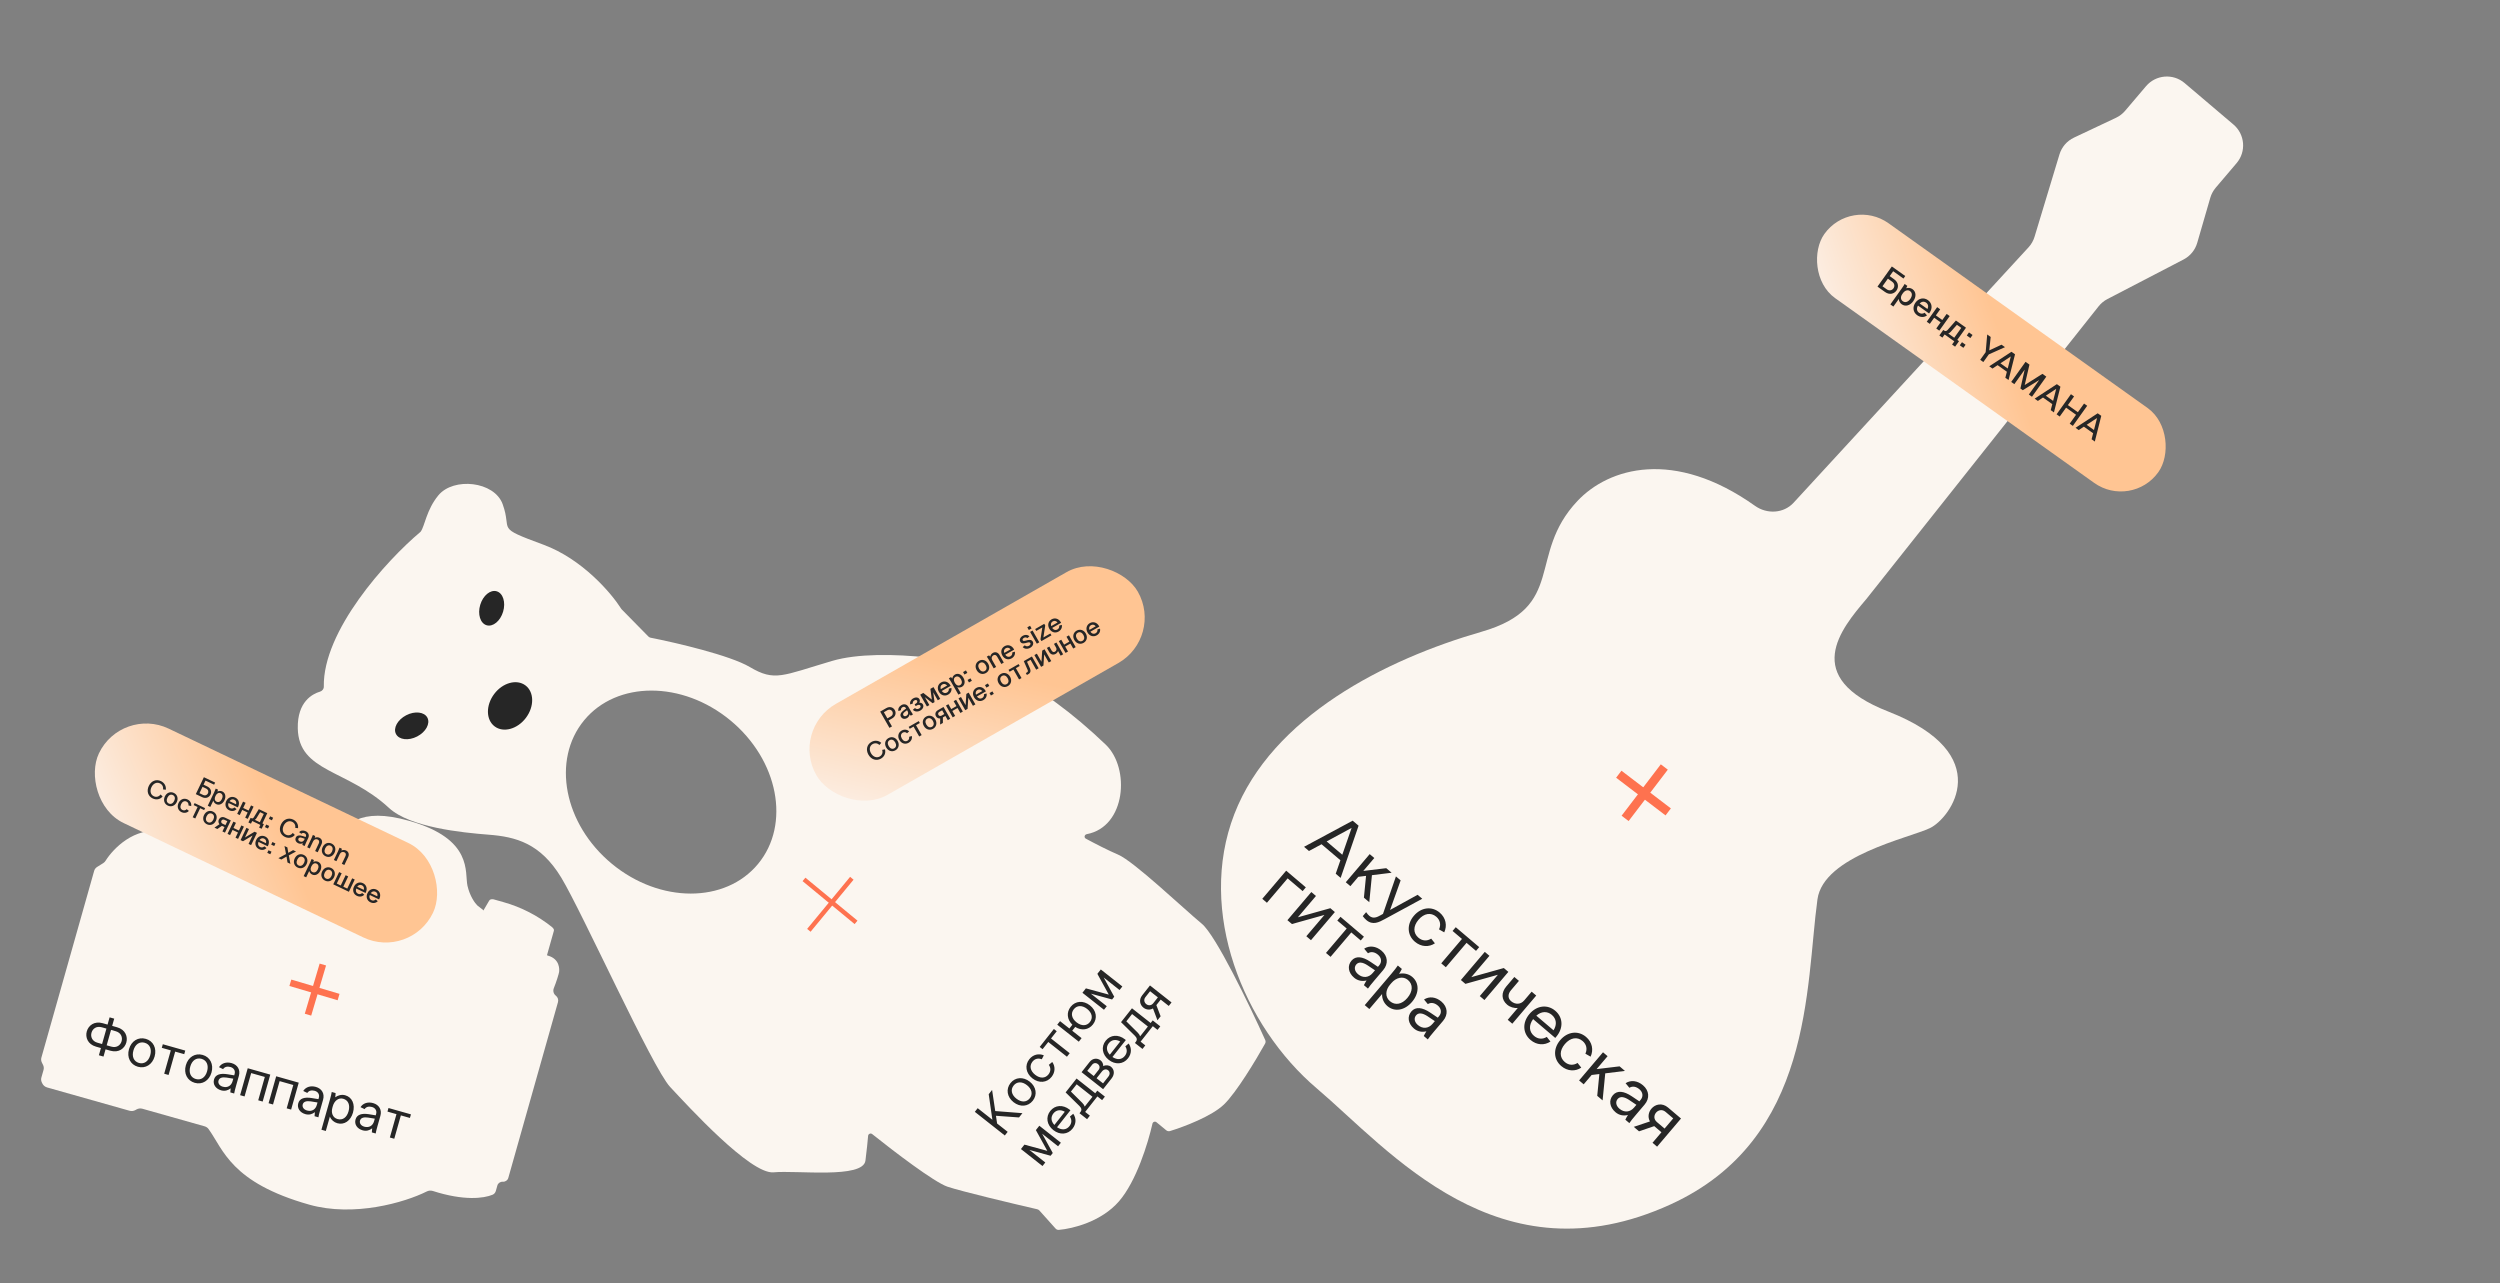
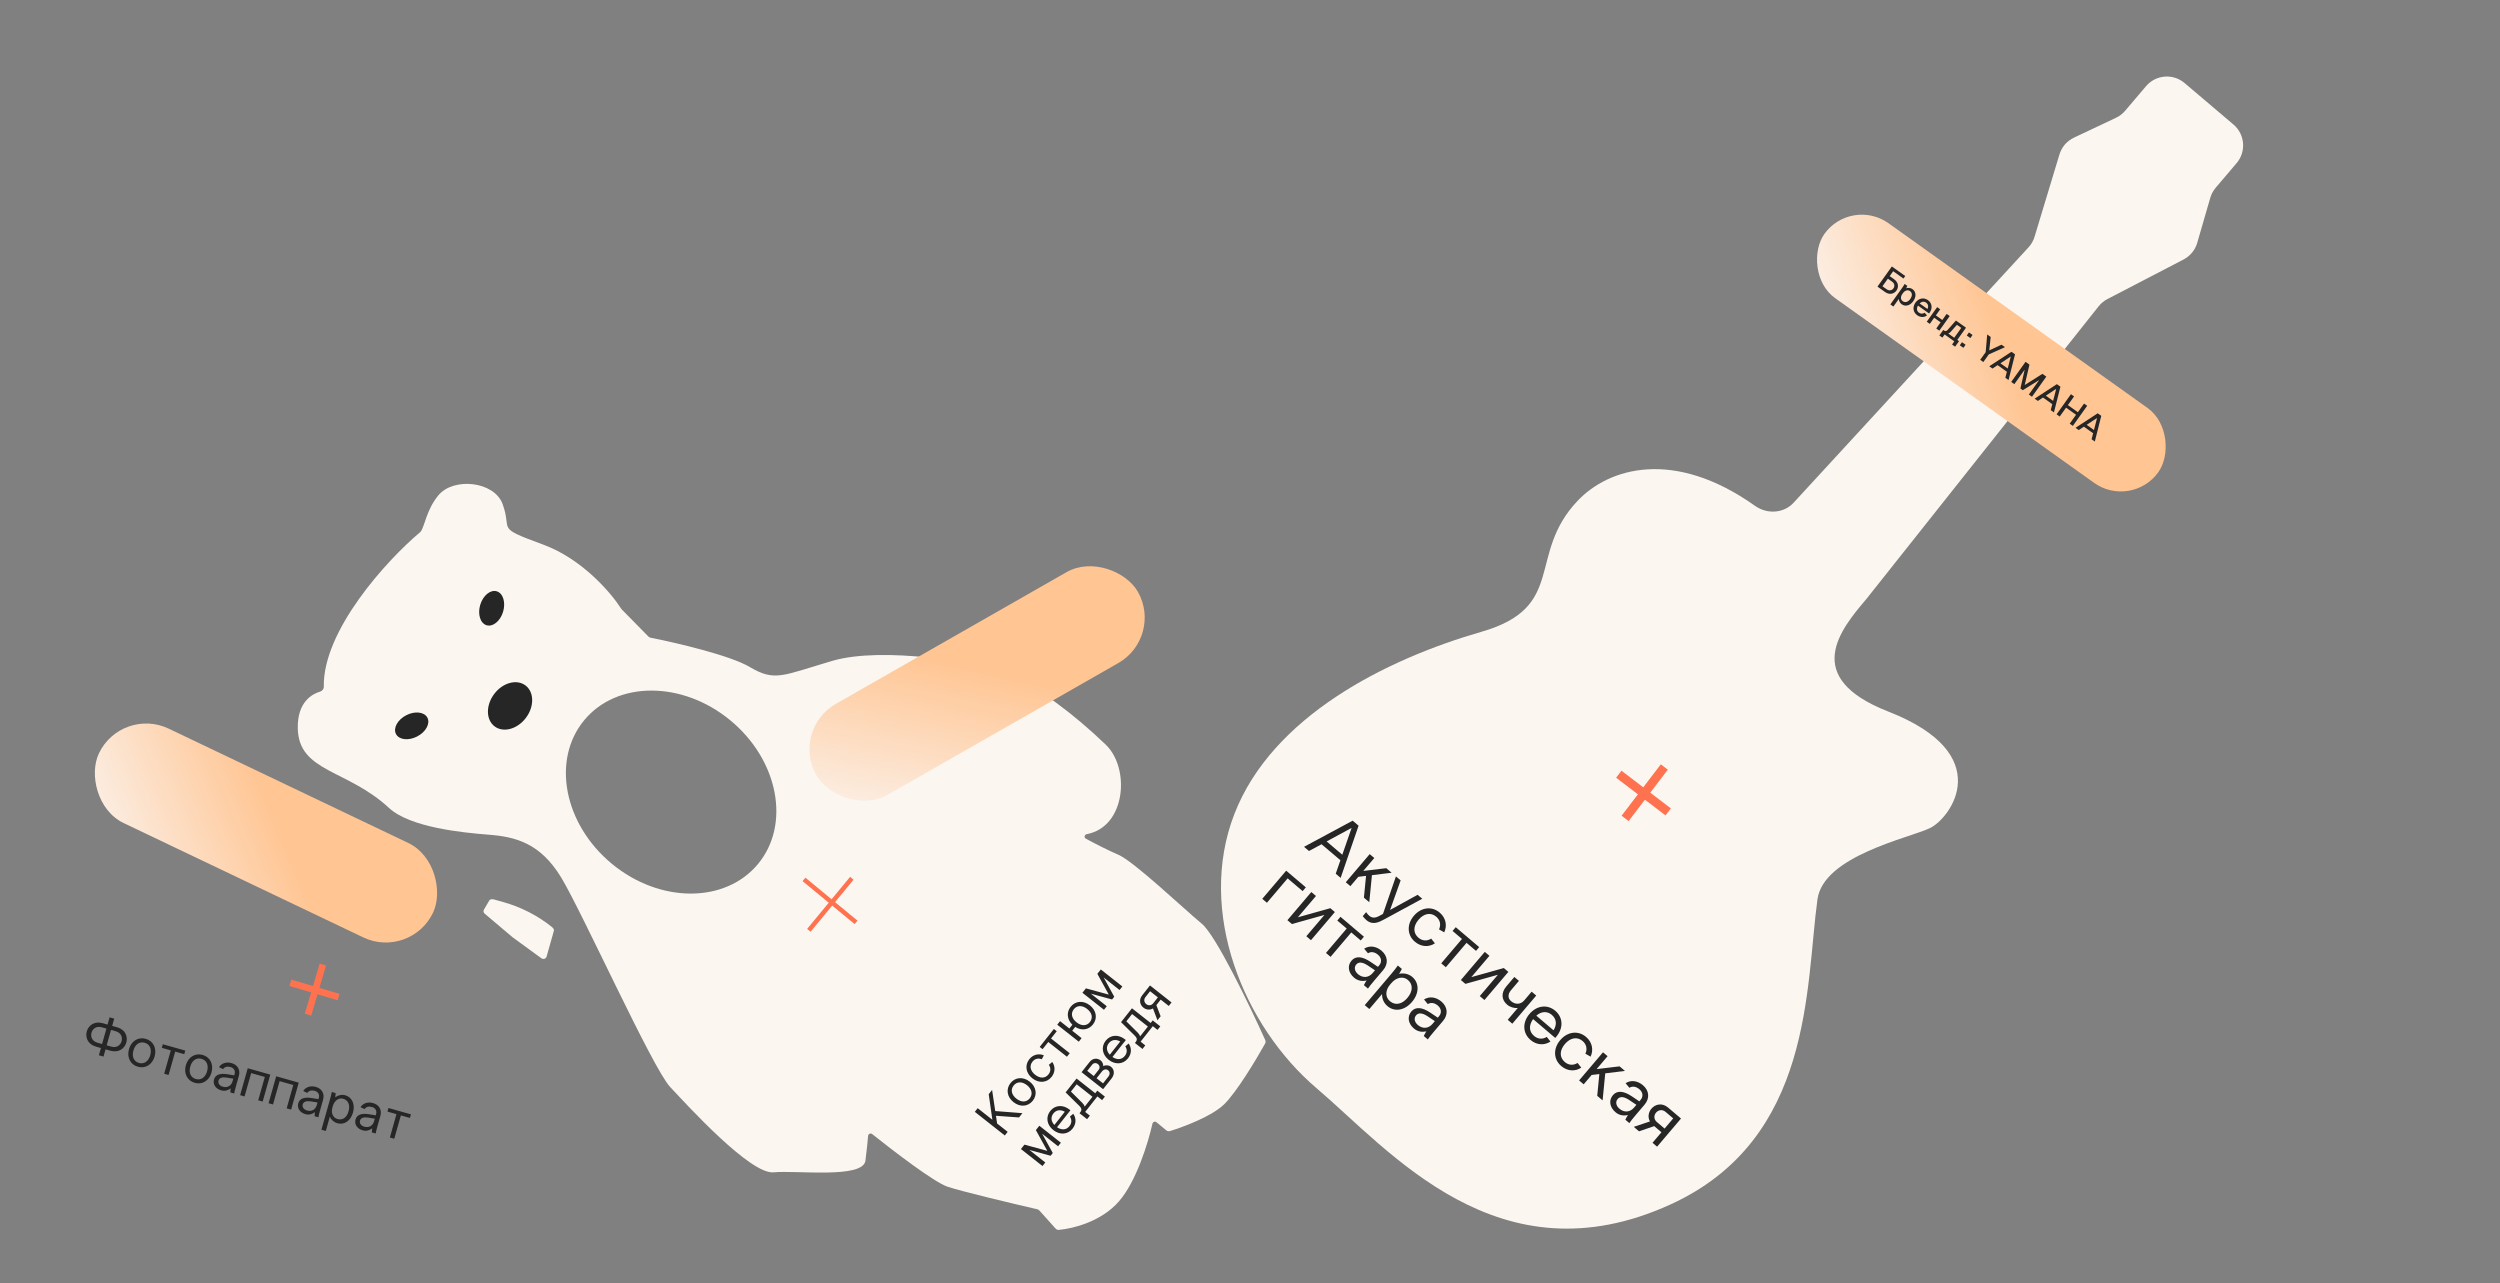
<svg xmlns="http://www.w3.org/2000/svg" width="1237" height="635" viewBox="0 0 1237 635" fill="none">
  <rect x="0" y="0" width="1237" height="635" fill="#808080" stroke="none" />
  <path d="M1003.71 122.39L887.476 248.743C882.557 254.09 874.32 254.511 868.398 250.303C828.31 221.813 796.045 231.41 780.498 247.905C755.311 274.628 775.474 300.375 733.001 312.615C685.769 326.226 629.441 354.477 610.742 402.837C592.069 451.13 615.39 507.827 651.484 538.485C687.578 569.143 741.417 634.92 826.705 595.895C897.267 563.607 893.362 488.117 899.273 445.021C902.237 423.406 944.729 414.665 954.967 409.728C965.204 404.791 988.463 373.223 934.271 352.053C890.918 335.118 910.825 311.289 923.487 296.382L1038.39 151.572C1039.57 150.079 1041.06 148.854 1042.75 147.975L1080.44 128.389C1083.72 126.683 1086.16 123.705 1087.19 120.15L1093.65 97.878C1094.18 96.043 1095.1 94.342 1096.33 92.886L1106.68 80.705C1111.52 75.009 1110.82 66.47 1105.13 61.632L1093.64 51.873L1080.93 41.085C1075.24 36.247 1066.7 36.943 1061.86 42.638L1051.53 54.799C1050.29 56.268 1048.74 57.453 1047 58.276L1026.2 68.094C1022.73 69.727 1020.13 72.75 1019.02 76.414L1006.7 117.146C1006.11 119.097 1005.09 120.89 1003.71 122.39Z" fill="#FBF6F0" />
  <path d="M645.242 419.001L669.294 406.062L672.229 408.555L663.352 434.384L660.915 432.314L663.234 425.655L653.902 417.729L647.679 421.071L645.242 419.001ZM656.418 416.338L664.171 422.924L668.785 409.635L656.418 416.338ZM665.893 436.542L677.723 422.613L679.994 424.542L674.561 430.938L685.92 429.575L688.578 431.833L678.83 433.039L677.523 446.42L674.865 444.162L675.92 433.379L672.091 433.846L668.163 438.47L665.893 436.542ZM683.198 452.814L684.307 452.182L690.71 433.643L693.036 435.619L687.809 450.247L701.426 442.746L703.725 444.698L685.063 454.827C682.347 456.285 679.288 457.978 676.076 455.25C675.467 454.732 674.845 454.061 674.294 453.307L675.964 451.341C676.579 452.244 677.086 452.77 677.557 453.17C679.467 454.793 681.449 453.807 683.198 452.814ZM699.579 453.142C703.178 448.905 708.459 448.243 712.364 451.559C715.465 454.193 716.141 458.056 714.603 461.326L712.035 459.86C713.084 457.558 712.585 455.227 710.647 453.581C707.989 451.323 704.582 451.909 701.878 455.094C699.173 458.278 699.168 461.707 701.827 463.965C703.765 465.611 706.071 465.759 708.154 464.429L709.993 466.754C707.085 468.717 703.211 468.621 700.11 465.986C696.205 462.67 696.004 457.351 699.579 453.142ZM718.729 460.636L720.305 458.78L731.907 468.635L730.331 470.491L725.651 466.516L715.397 478.589L713.126 476.661L723.381 464.587L718.729 460.636ZM734.673 470.985L736.971 472.937L728.01 483.487L744.088 478.982L746.331 480.887L734.5 494.816L732.202 492.863L741.163 482.313L725.085 486.819L722.842 484.913L734.673 470.985ZM760.126 492.604L748.295 506.532L746.024 504.604L751.01 498.733C749.199 498.958 747.162 498.325 745.722 497.102C742.843 494.656 742.713 491.161 745.347 488.059L749.298 483.407L751.569 485.336L747.641 489.96C745.995 491.899 746.036 493.983 747.697 495.394C749.802 497.182 752.445 497.044 754.162 495.023L757.855 490.675L760.126 492.604ZM756.773 501.721C760.372 497.485 765.654 496.822 769.558 500.139C773.463 503.455 773.636 508.751 770.038 512.988L769.544 513.569L758.578 504.255C756.377 507.295 756.529 510.428 759.021 512.545C760.959 514.191 763.242 514.366 765.352 513.06L767.164 515.361C764.13 517.361 760.35 517.153 757.304 514.566C753.4 511.25 753.198 505.93 756.773 501.721ZM767.841 502.16C765.543 500.208 762.643 500.367 760.166 502.553L768.695 509.798C770.476 506.972 770.14 504.113 767.841 502.16ZM771.998 514.653C775.597 510.416 780.879 509.754 784.783 513.07C787.884 515.705 788.56 519.568 787.022 522.838L784.454 521.371C785.503 519.069 785.004 516.738 783.066 515.092C780.408 512.834 777.001 513.421 774.297 516.605C771.592 519.79 771.587 523.218 774.246 525.476C776.184 527.123 778.49 527.27 780.573 525.94L782.412 528.265C779.505 530.229 775.63 530.132 772.529 527.498C768.624 524.181 768.423 518.862 771.998 514.653ZM781.336 534.597L793.167 520.668L795.437 522.597L790.004 528.993L801.363 527.63L804.022 529.888L794.274 531.094L792.966 544.475L790.308 542.217L791.363 531.435L787.534 531.901L783.607 536.525L781.336 534.597ZM806.202 555.718L804.208 554.024C804.56 553.274 805.08 552.381 805.514 551.701C803.416 552.207 801.227 551.921 799.344 550.322C796.437 547.852 795.925 544.414 798.065 541.894C800.182 539.402 803.463 539.805 807.415 542.447L811.151 544.953L811.786 544.205C813.173 542.571 812.923 540.452 811.207 538.994C809.573 537.606 807.766 537.264 806.222 538.24L804.336 535.971C806.906 534.292 810.182 534.644 812.951 536.996C816.053 539.63 816.389 543.444 813.755 546.545L809.427 551.64C807.781 553.578 806.961 554.599 806.202 555.718ZM801.291 548.591C803.728 550.661 806.588 550.325 808.54 548.026L809.692 546.67L805.985 544.188C803.617 542.654 801.634 542.351 800.411 543.791C799.235 545.176 799.574 547.133 801.291 548.591ZM819.93 567.378L817.66 565.449L822.082 560.244L818.509 557.209L810.986 559.781L808.383 557.57L816.387 554.882C815.175 552.661 815.7 550.247 817.135 548.558C818.993 546.37 822.374 545.476 825.392 548.04L831.761 553.449L819.93 567.378ZM823.634 558.416L827.915 553.376L824.121 550.154C822.432 548.719 820.491 549.264 819.433 550.51C818.351 551.784 818.123 553.735 819.84 555.194L823.634 558.416ZM636.402 430.812L646.121 439.068L644.545 440.923L637.124 434.62L626.869 446.693L624.571 444.741L636.402 430.812ZM648.841 441.378L651.139 443.33L642.178 453.881L658.256 449.375L660.499 451.28L648.668 465.209L646.37 463.257L655.331 452.706L639.253 457.212L637.01 455.307L648.841 441.378ZM661.697 455.491L663.272 453.636L674.875 463.491L673.299 465.346L668.619 461.371L658.365 473.445L656.094 471.516L666.349 459.443L661.697 455.491ZM676.859 489.154L674.865 487.46C675.217 486.71 675.737 485.817 676.171 485.137C674.073 485.643 671.884 485.357 670.001 483.758C667.094 481.288 666.582 477.85 668.722 475.33C670.839 472.838 674.12 473.241 678.072 475.883L681.808 478.389L682.443 477.641C683.83 476.007 683.58 473.888 681.864 472.43C680.23 471.042 678.423 470.7 676.879 471.676L674.993 469.407C677.563 467.728 680.839 468.08 683.608 470.432C686.71 473.066 687.046 476.879 684.412 479.981L680.084 485.076C678.438 487.014 677.619 488.035 676.859 489.154ZM671.948 482.027C674.385 484.097 677.245 483.761 679.197 481.462L680.349 480.106L676.642 477.624C674.274 476.09 672.291 475.787 671.068 477.227C669.892 478.612 670.231 480.569 671.948 482.027ZM683.852 491.851L677.548 499.273L675.278 497.344L688.449 481.837C690.001 480.009 690.91 478.827 691.646 477.736L693.64 479.429C693.312 480.152 692.722 481.128 692.264 481.836C694.468 481.372 696.925 481.791 698.781 483.367C702.353 486.401 702.277 491.485 698.655 495.749C695.08 499.958 690.075 500.856 686.503 497.822C684.731 496.316 683.756 494.153 683.852 491.851ZM688.485 486.396L687.709 487.31C685.592 489.802 685.174 493.213 687.722 495.377C690.352 497.611 693.652 496.982 696.357 493.797C699.109 490.557 699.267 487.116 696.636 484.882C694.171 482.789 690.743 483.738 688.485 486.396ZM706.47 514.305L704.477 512.611C704.828 511.861 705.348 510.968 705.782 510.288C703.684 510.794 701.496 510.508 699.613 508.909C696.705 506.439 696.193 503.001 698.333 500.481C700.45 497.989 703.731 498.392 707.684 501.035L711.419 503.54L712.054 502.792C713.442 501.158 713.192 499.039 711.475 497.581C709.841 496.193 708.035 495.851 706.49 496.827L704.604 494.558C707.174 492.879 710.45 493.231 713.22 495.583C716.321 498.217 716.657 502.031 714.023 505.132L709.695 510.227C708.049 512.166 707.23 513.186 706.47 514.305ZM701.56 507.178C703.996 509.248 706.856 508.912 708.808 506.614L709.961 505.257L706.253 502.775C703.886 501.241 701.902 500.938 700.679 502.378C699.503 503.763 699.843 505.72 701.56 507.178Z" fill="#262626" />
  <rect x="915.914" y="97.244" width="202.971" height="45.515" rx="22.757" transform="rotate(35.496 915.914 97.244)" fill="url(#paint0_linear_3107_2206)" />
  <path d="M928.98 141.816L936.088 131.849L942.719 136.577L941.828 137.827L936.745 134.202L935.023 136.615L937.21 138.175C941.768 141.425 937.272 147.729 932.714 144.479L928.98 141.816ZM934.122 137.879L931.439 141.642L933.54 143.14C936.209 145.044 938.893 141.282 936.224 139.378L934.122 137.879ZM939.535 147.908L936.841 151.685L935.35 150.622L941.021 142.671C941.659 141.776 942.133 141.022 942.42 140.499L943.755 141.45C943.629 141.746 943.387 142.237 943.176 142.623C944.145 142.285 945.365 142.406 946.317 143.085C948.12 144.371 948.266 146.809 946.696 149.01C945.137 151.197 942.783 151.853 940.98 150.567C940.114 149.949 939.556 148.93 939.535 147.908ZM941.57 145.054L941.246 145.509C940.355 146.758 940.324 148.214 941.474 149.034C942.681 149.895 944.107 149.456 945.191 147.937C946.295 146.389 946.255 144.883 945.048 144.022C943.927 143.222 942.512 143.734 941.57 145.054ZM947.771 149.734C949.331 147.548 951.883 147.033 953.942 148.501C956 149.969 956.331 152.54 954.771 154.726L954.498 155.11L949.017 151.201C948.213 152.598 948.399 153.93 949.506 154.72C950.387 155.348 951.427 155.361 952.298 154.74L953.481 156.055C952.131 157.106 950.262 157.144 948.615 155.969C946.556 154.501 946.212 151.921 947.771 149.734ZM953.05 149.751C952.028 149.021 950.842 149.182 949.839 150.138L953.716 152.902C954.321 151.663 954.059 150.469 953.05 149.751ZM958.505 151.97L960.01 153.043L957.863 156.053L961.058 158.332L963.205 155.322L964.71 156.395L959.566 163.608L958.061 162.534L960.228 159.496L957.033 157.218L954.866 160.256L953.361 159.183L958.505 151.97ZM967.791 158.593L972.775 162.147L968.461 168.195L969.327 168.813L967.383 171.539L965.878 170.466L966.992 168.904L962.207 165.491L961.093 167.053L959.588 165.98L961.532 163.254L961.944 163.547C962.611 164.023 963.134 163.861 963.736 163.197L967.791 158.593ZM965.225 164.174C964.854 164.573 964.453 164.865 964.003 165.016L966.956 167.122L970.439 162.238L968.281 160.699L965.225 164.174ZM971.485 172.108L969.71 170.843L970.794 169.324L972.569 170.589L971.485 172.108ZM974.938 167.267L973.163 166.001L974.247 164.482L976.022 165.748L974.938 167.267ZM982.51 174.252L983.27 165.498L984.988 166.723L984.289 173.379L990.355 170.55L992.073 171.776L984.057 175.356L981.354 179.147L979.806 178.043L982.51 174.252ZM984.287 181.239L995.276 174.06L997.036 175.316L993.828 188.043L992.238 186.909L993.004 183.943L988.418 180.672L985.877 182.373L984.287 181.239ZM989.816 179.763L993.423 182.335L994.951 176.377L989.816 179.763ZM995.143 188.981L1002.24 179.028L1004.17 180.405L1001.83 190.513L1010.59 184.982L1012.52 186.359L1005.42 196.312L1003.87 195.208L1008.99 188.038L1000.88 193.072L999.7 192.231L1001.81 182.9L996.69 190.085L995.143 188.981ZM1006.75 197.258L1017.74 190.08L1019.5 191.335L1016.29 204.063L1014.7 202.929L1015.47 199.962L1010.88 196.692L1008.34 198.392L1006.75 197.258ZM1012.28 195.782L1015.88 198.355L1017.41 192.397L1012.28 195.782ZM1017.6 205.001L1024.7 195.048L1026.25 196.151L1023.19 200.439L1028.13 203.963L1031.19 199.675L1032.74 200.779L1025.64 210.732L1024.09 209.628L1027.23 205.227L1022.29 201.703L1019.15 206.104L1017.6 205.001ZM1026.97 211.676L1037.95 204.498L1039.71 205.753L1036.51 218.481L1034.92 217.347L1035.68 214.38L1031.1 211.11L1028.56 212.81L1026.97 211.676ZM1032.49 210.2L1036.1 212.772L1037.63 206.815L1032.49 210.2Z" fill="#262626" />
  <line x1="823.499" y1="379.508" x2="804.1" y2="404.937" stroke="#FE724F" stroke-width="4.36" />
  <line x1="825.428" y1="401.73" x2="800.977" y2="383.078" stroke="#FE724F" stroke-width="4.36" />
-   <path d="M70.466 548.606L101.226 557.298C102.011 557.52 102.71 557.978 103.177 558.624C110.559 568.83 114.147 585.08 152.979 596.053C175.126 602.312 200.252 595.001 211.152 589.538C212.091 589.067 213.194 588.979 214.222 589.309C229.508 594.221 239.351 592.99 243.751 591.145C244.57 590.802 245.11 590.079 245.343 589.254L246.104 586.562C246.428 585.415 247.542 584.654 248.799 584.72C250.055 584.787 251.169 584.025 251.493 582.879L276.096 495.818C276.421 494.671 275.996 493.429 275.014 492.653C273.876 491.753 273.509 490.248 274.028 488.966C275.338 485.73 276.523 481.779 276.641 480.965C276.824 479.704 277.071 474.521 271.111 472.837C266.344 471.489 245.853 455.74 236.203 448.034C235.062 446.945 232.484 443.47 231.307 438.279C229.837 431.79 234.358 415.175 202.467 406.162C177.662 399.153 171.048 407.789 161.566 418.57C153.98 427.195 137.752 425.082 130.587 422.948C119.713 419.984 94.398 413.509 80.13 411.315C66.405 409.205 56.111 419.748 52.233 425.909C51.941 426.373 51.555 426.775 51.079 427.072L48.058 428.963C47.338 429.414 46.819 430.099 46.593 430.896L20.477 523.312C20.255 524.1 20.334 524.946 20.702 525.701L21.324 526.98C21.692 527.735 21.771 528.581 21.548 529.369L20.471 533.181C20.252 533.957 20.325 534.789 20.678 535.536L20.938 536.084C21.393 537.046 22.27 537.776 23.329 538.075L64.097 549.596C65.074 549.872 66.115 549.755 66.975 549.273L67.588 548.929C68.448 548.446 69.489 548.329 70.466 548.606Z" fill="#FBF6F0" />
  <path d="M242.066 445.607L239.435 450.099C239.056 450.746 239.213 451.571 239.811 452.076L253.667 463.786L267.847 474.136C268.793 474.826 270.144 474.414 270.447 473.342L274.049 460.595C274.257 459.859 273.827 459.396 273.146 458.724C266.076 453.057 257.94 448.868 249.221 446.404L244.235 444.995C243.39 444.865 242.489 444.885 242.066 445.607Z" fill="#FBF6F0" />
  <path d="M51.211 522.792L48.931 522.148L49.942 518.57L47.504 517.881C43.369 516.712 42.125 513.212 42.942 510.323C43.766 507.408 46.65 505.103 50.785 506.271L53.223 506.96L54.234 503.382L56.514 504.026L55.502 507.605L57.941 508.294C62.076 509.462 63.327 512.936 62.503 515.851C61.687 518.74 58.795 521.072 54.66 519.903L52.222 519.214L51.211 522.792ZM45.274 510.982C44.727 512.917 45.521 515.174 48.224 515.938L50.504 516.582L52.661 508.948L50.382 508.304C47.678 507.54 45.828 509.021 45.274 510.982ZM54.941 509.593L52.783 517.226L55.063 517.87C57.767 518.634 59.624 517.127 60.17 515.192C60.725 513.231 59.924 511.001 57.22 510.237L54.941 509.593ZM76.513 522.73C75.375 526.759 71.942 528.88 68.231 527.831C64.494 526.775 62.679 523.171 63.817 519.142C64.963 515.087 68.396 512.966 72.134 514.022C75.844 515.07 77.659 518.675 76.513 522.73ZM66.017 519.764C65.148 522.838 66.218 525.23 68.763 525.949C71.281 526.661 73.471 525.19 74.34 522.116C75.201 519.068 74.105 516.668 71.587 515.957C69.042 515.238 66.879 516.716 66.017 519.764ZM80.056 518.464L80.558 516.689L91.663 519.827L91.162 521.603L86.682 520.337L83.416 531.894L81.243 531.279L84.509 519.723L80.056 518.464ZM104.65 530.681C103.511 534.71 100.078 536.831 96.368 535.783C92.63 534.726 90.815 531.122 91.954 527.093C93.1 523.038 96.533 520.917 100.27 521.973C103.981 523.022 105.796 526.626 104.65 530.681ZM94.154 527.715C93.285 530.79 94.355 533.182 96.899 533.901C99.417 534.612 101.608 533.142 102.476 530.067C103.338 527.019 102.241 524.62 99.723 523.908C97.179 523.189 95.015 524.667 94.154 527.715ZM115.873 541.066L113.965 540.526C113.971 539.898 114.048 539.119 114.133 538.513C112.846 539.523 111.247 540.016 109.444 539.507C106.661 538.72 105.225 536.511 105.906 534.099C106.581 531.713 108.97 530.957 112.528 531.534L115.893 532.084L116.095 531.368C116.537 529.804 115.697 528.422 114.053 527.958C112.49 527.516 111.136 527.849 110.379 529.009L108.363 528.038C109.606 526.071 111.976 525.281 114.627 526.03C117.595 526.869 119.029 529.392 118.19 532.361L116.812 537.238C116.287 539.093 116.044 540.055 115.873 541.066ZM110.241 537.7C112.574 538.359 114.44 537.226 115.061 535.026L115.428 533.727L112.09 533.184C109.974 532.873 108.511 533.289 108.121 534.668C107.747 535.993 108.598 537.235 110.241 537.7ZM122.577 528.563L133.736 531.717L129.968 545.049L127.768 544.427L131.034 532.871L124.275 530.961L121.009 542.517L118.809 541.895L122.577 528.563ZM136.658 532.542L147.817 535.696L144.049 549.028L141.849 548.407L145.115 536.85L138.356 534.94L135.09 546.496L132.89 545.875L136.658 532.542ZM157.547 552.843L155.639 552.303C155.645 551.675 155.722 550.896 155.807 550.29C154.52 551.3 152.921 551.793 151.119 551.284C148.335 550.497 146.899 548.288 147.581 545.876C148.255 543.49 150.644 542.734 154.202 543.31L157.567 543.861L157.769 543.145C158.211 541.581 157.371 540.199 155.727 539.735C154.164 539.293 152.81 539.626 152.053 540.786L150.037 539.815C151.28 537.848 153.65 537.058 156.301 537.807C159.269 538.646 160.703 541.169 159.864 544.138L158.486 549.015C157.962 550.87 157.718 551.832 157.547 552.843ZM151.915 549.477C154.248 550.136 156.114 549.003 156.735 546.803L157.102 545.504L153.764 544.961C151.648 544.65 150.185 545.066 149.795 546.445C149.421 547.77 150.272 549.012 151.915 549.477ZM163.219 552.499L161.212 559.603L159.038 558.989L163.233 544.145C163.727 542.396 163.981 541.294 164.145 540.31L166.053 540.849C166.055 541.451 165.955 542.31 165.863 542.942C167.237 541.928 169.063 541.442 170.839 541.944C174.258 542.91 175.808 546.44 174.655 550.521C173.516 554.55 170.348 556.746 166.929 555.78C165.232 555.301 163.878 554.117 163.219 552.499ZM164.695 547.278L164.448 548.152C163.773 550.538 164.56 553.021 166.998 553.71C169.517 554.422 171.593 552.948 172.455 549.9C173.331 546.799 172.355 544.376 169.837 543.665C167.478 542.998 165.414 544.733 164.695 547.278ZM185.891 560.852L183.982 560.313C183.988 559.685 184.065 558.905 184.151 558.3C182.863 559.31 181.264 559.803 179.462 559.293C176.679 558.507 175.242 556.298 175.924 553.886C176.598 551.5 178.987 550.744 182.545 551.32L185.91 551.87L186.113 551.155C186.555 549.591 185.714 548.209 184.071 547.744C182.507 547.302 181.154 547.635 180.397 548.795L178.381 547.825C179.624 545.858 181.994 545.068 184.644 545.817C187.613 546.656 189.047 549.179 188.208 552.148L186.829 557.025C186.305 558.88 186.062 559.842 185.891 560.852ZM180.259 557.486C182.591 558.145 184.457 557.013 185.079 554.813L185.446 553.514L182.107 552.971C179.992 552.659 178.529 553.076 178.139 554.454C177.765 555.78 178.616 557.022 180.259 557.486ZM191.722 550.021L192.223 548.245L203.329 551.383L202.827 553.159L198.348 551.893L195.082 563.45L192.909 562.836L196.175 551.279L191.722 550.021Z" fill="#262626" />
  <rect x="60.102" y="349.379" width="183.159" height="51.762" rx="25.881" transform="rotate(25.51 60.102 349.379)" fill="url(#paint1_linear_3107_2206)" />
-   <path d="M96.884 392.934L100.881 384.558L106.453 387.217L105.952 388.267L101.68 386.229L100.712 388.257L102.55 389.134C106.38 390.962 103.852 396.26 100.022 394.432L96.884 392.934ZM100.206 389.319L98.697 392.481L100.463 393.324C102.706 394.394 104.215 391.232 101.972 390.162L100.206 389.319ZM105.565 396.096L104.051 399.27L102.798 398.672L105.986 391.99C106.345 391.238 106.6 390.612 106.746 390.184L107.867 390.719C107.813 390.957 107.696 391.355 107.589 391.67C108.268 391.291 109.195 391.221 109.995 391.602C111.51 392.326 111.939 394.127 111.057 395.977C110.18 397.814 108.509 398.614 106.994 397.891C106.266 397.543 105.715 396.856 105.565 396.096ZM106.71 393.697L106.528 394.079C106.027 395.129 106.194 396.22 107.161 396.681C108.175 397.165 109.183 396.65 109.792 395.373C110.413 394.073 110.185 392.953 109.171 392.469C108.228 392.019 107.239 392.588 106.71 393.697ZM111.955 396.376C112.832 394.538 114.67 393.819 116.4 394.644C118.13 395.47 118.714 397.346 117.837 399.183L117.684 399.505L113.078 397.307C112.662 398.456 112.975 399.426 113.906 399.871C114.646 400.224 115.424 400.097 115.993 399.519L117.049 400.345C116.179 401.307 114.789 401.581 113.405 400.921C111.675 400.095 111.078 398.214 111.955 396.376ZM115.899 395.694C115.04 395.284 114.175 395.56 113.552 396.406L116.81 397.96C117.099 396.955 116.746 396.099 115.899 395.694ZM120.263 396.634L121.528 397.238L120.321 399.768L123.005 401.049L124.213 398.519L125.477 399.123L122.585 405.184L121.32 404.581L122.539 402.027L119.854 400.746L118.635 403.299L117.37 402.696L120.263 396.634ZM128.067 400.358L132.255 402.357L129.829 407.44L130.557 407.787L129.464 410.078L128.199 409.475L128.825 408.162L124.804 406.243L124.178 407.556L122.913 406.952L124.006 404.661L124.352 404.826C124.913 405.094 125.282 404.904 125.644 404.33L128.067 400.358ZM126.884 404.863C126.66 405.21 126.399 405.481 126.083 405.652L128.565 406.836L130.523 402.732L128.71 401.866L126.884 404.863ZM132.602 409.964L131.11 409.252L131.719 407.976L133.211 408.687L132.602 409.964ZM134.543 405.895L133.052 405.184L133.661 403.907L135.152 404.619L134.543 405.895ZM139.046 407.912C140.247 405.394 142.736 404.414 145.063 405.524C146.793 406.35 147.717 408.036 147.466 409.791L146.067 409.622C146.328 408.369 145.733 407.192 144.539 406.622C142.976 405.876 141.252 406.665 140.358 408.538C139.464 410.412 139.93 412.26 141.493 413.006C142.746 413.604 144.058 413.248 144.871 412.128L145.877 413.12C144.721 414.561 142.795 414.975 140.969 414.104C138.643 412.993 137.844 410.43 139.046 407.912ZM150.72 418.61L149.599 418.075C149.642 417.861 149.752 417.416 149.819 417.214C149.134 417.546 148.33 417.602 147.591 417.249C146.326 416.645 145.849 415.495 146.385 414.373C146.886 413.323 148.159 413.111 149.831 413.689L151.206 414.154L151.331 413.892C151.627 413.271 151.379 412.625 150.747 412.324C150.138 412.033 149.518 412.104 149.13 412.549L148.01 411.765C148.739 410.882 149.995 410.676 151.26 411.279C152.644 411.94 153.171 413.29 152.516 414.662L151.491 416.81C151.07 417.693 150.883 418.117 150.72 418.61ZM148.319 416.336C149.25 416.781 150.118 416.433 150.563 415.503L150.79 415.025L149.457 414.565C148.6 414.273 147.934 414.38 147.672 414.929C147.422 415.454 147.675 416.029 148.319 416.336ZM154.812 413.121L155.957 413.668C155.904 413.964 155.838 414.255 155.749 414.535C156.453 414.226 157.273 414.164 158.025 414.523C159.29 415.126 159.71 416.425 159.061 417.786L157.193 421.699L155.929 421.096L157.739 417.301C158.132 416.478 157.924 415.749 157.231 415.418C156.325 414.986 155.408 415.31 154.935 416.3L153.256 419.82L152.003 419.222L154.053 414.927C154.474 414.044 154.649 413.615 154.812 413.121ZM165.531 421.942C164.654 423.78 162.816 424.5 161.098 423.68C159.368 422.854 158.771 420.973 159.648 419.135C160.531 417.286 162.363 416.578 164.093 417.404C165.811 418.223 166.413 420.093 165.531 421.942ZM160.913 419.739C160.298 421.027 160.562 422.164 161.588 422.654C162.614 423.143 163.663 422.633 164.278 421.345C164.887 420.068 164.618 418.943 163.592 418.454C162.566 417.964 161.522 418.462 160.913 419.739ZM168.014 419.421L169.16 419.968C169.106 420.264 169.04 420.555 168.951 420.835C169.655 420.526 170.476 420.464 171.227 420.823C172.492 421.426 172.912 422.725 172.263 424.086L170.396 427.999L169.131 427.396L170.941 423.601C171.334 422.778 171.126 422.049 170.434 421.718C169.527 421.286 168.61 421.61 168.138 422.6L166.458 426.12L165.205 425.522L167.255 421.227C167.676 420.344 167.852 419.915 168.014 419.421ZM73.628 388.883C74.83 386.365 77.319 385.385 79.646 386.496C81.376 387.321 82.3 389.007 82.048 390.762L80.65 390.593C80.91 389.34 80.315 388.163 79.122 387.593C77.559 386.847 75.835 387.636 74.941 389.509C74.047 391.383 74.513 393.231 76.076 393.977C77.329 394.575 78.641 394.22 79.454 393.099L80.46 394.091C79.304 395.532 77.377 395.946 75.552 395.075C73.225 393.964 72.427 391.401 73.628 388.883ZM87.459 396.875C86.582 398.712 84.744 399.432 83.026 398.612C81.296 397.787 80.7 395.905 81.576 394.068C82.459 392.218 84.291 391.51 86.021 392.336C87.739 393.156 88.341 395.025 87.459 396.875ZM82.841 394.671C82.226 395.96 82.49 397.096 83.516 397.586C84.542 398.076 85.591 397.566 86.206 396.277C86.815 395 86.546 393.876 85.52 393.386C84.494 392.896 83.451 393.394 82.841 394.671ZM88.347 397.298C89.229 395.449 91.061 394.741 92.791 395.567C94.235 396.256 94.823 397.664 94.596 398.845L93.248 398.539C93.386 397.696 93.042 396.975 92.29 396.617C91.264 396.127 90.221 396.625 89.611 397.902C89.002 399.179 89.271 400.303 90.297 400.793C91.037 401.146 91.803 400.984 92.371 400.376L93.457 401.231C92.711 402.12 91.24 402.532 89.796 401.843C88.066 401.017 87.47 399.136 88.347 397.298ZM95.823 398.361L96.29 397.383L101.48 399.86L101.013 400.838L99.045 399.898L96.619 404.982L95.354 404.378L97.78 399.295L95.823 398.361ZM106.825 406.116C105.948 407.954 104.111 408.674 102.392 407.854C100.662 407.028 100.066 405.147 100.943 403.309C101.825 401.46 103.657 400.752 105.387 401.578C107.106 402.397 107.708 404.267 106.825 406.116ZM102.208 403.913C101.593 405.201 101.856 406.338 102.882 406.828C103.908 407.317 104.957 406.807 105.572 405.519C106.182 404.242 105.913 403.117 104.886 402.628C103.86 402.138 102.817 402.636 102.208 403.913ZM111.32 411.997L110.055 411.393L111.086 409.234L109.809 408.624L107.538 410.192L106.106 409.509L108.594 407.825C107.99 407.126 107.949 406.228 108.291 405.512C108.764 404.522 109.929 403.891 111.325 404.557L114.213 405.935L111.32 411.997ZM111.553 408.255L112.481 406.31L111.061 405.633C110.369 405.302 109.789 405.626 109.556 406.116C109.328 406.593 109.441 407.247 110.133 407.578L111.553 408.255ZM115.473 406.537L116.738 407.14L115.531 409.67L118.216 410.951L119.423 408.422L120.687 409.025L117.795 415.087L116.53 414.483L117.749 411.93L115.064 410.648L113.845 413.202L112.581 412.598L115.473 406.537ZM121.929 409.617L123.193 410.221L121.206 414.385L125.95 411.536L127.143 412.106L124.25 418.167L122.986 417.564L124.973 413.399L120.229 416.248L119.036 415.679L121.929 409.617ZM126.764 415.631C127.641 413.794 129.479 413.074 131.209 413.9C132.939 414.725 133.524 416.601 132.647 418.439L132.493 418.761L127.887 416.563C127.471 417.712 127.785 418.682 128.715 419.126C129.455 419.479 130.233 419.352 130.802 418.774L131.858 419.6C130.989 420.562 129.598 420.836 128.214 420.176C126.484 419.35 125.888 417.469 126.764 415.631ZM130.708 414.95C129.849 414.54 128.985 414.816 128.362 415.661L131.619 417.216C131.908 416.211 131.555 415.354 130.708 414.95ZM133.731 422.691L132.24 421.98L132.849 420.703L134.34 421.415L133.731 422.691ZM135.673 418.623L134.181 417.911L134.791 416.634L136.282 417.346L135.673 418.623ZM141.518 422.584L140.765 418.606L142.197 419.289L142.648 421.995L145.024 420.639L146.468 421.328L142.902 423.244L143.683 427.44L142.251 426.757L141.772 423.833L139.197 425.3L137.753 424.611L141.518 422.584ZM151.71 427.536C150.833 429.373 148.996 430.093 147.278 429.273C145.547 428.447 144.951 426.566 145.828 424.728C146.71 422.879 148.542 422.171 150.273 422.997C151.991 423.817 152.593 425.686 151.71 427.536ZM147.093 425.332C146.478 426.621 146.741 427.757 147.767 428.247C148.793 428.736 149.843 428.226 150.457 426.938C151.067 425.661 150.798 424.536 149.771 424.047C148.745 423.557 147.702 424.055 147.093 425.332ZM153.013 430.926L151.499 434.1L150.246 433.502L153.434 426.82C153.793 426.068 154.048 425.443 154.194 425.014L155.315 425.549C155.26 425.787 155.144 426.185 155.037 426.501C155.716 426.122 156.643 426.051 157.443 426.433C158.958 427.156 159.387 428.958 158.505 430.807C157.628 432.645 155.957 433.444 154.442 432.721C153.714 432.374 153.163 431.686 153.013 430.926ZM154.158 428.528L153.976 428.909C153.474 429.959 153.642 431.05 154.609 431.512C155.623 431.996 156.631 431.48 157.24 430.204C157.861 428.903 157.633 427.784 156.619 427.3C155.676 426.85 154.687 427.418 154.158 428.528ZM165.285 434.014C164.409 435.851 162.571 436.571 160.853 435.751C159.122 434.925 158.526 433.044 159.403 431.206C160.285 429.357 162.117 428.649 163.848 429.475C165.566 430.295 166.168 432.164 165.285 434.014ZM160.668 431.81C160.053 433.099 160.316 434.235 161.342 434.725C162.368 435.214 163.418 434.704 164.033 433.416C164.642 432.139 164.373 431.014 163.347 430.525C162.32 430.035 161.277 430.533 160.668 431.81ZM172.632 441.255L164.9 437.565L167.793 431.504L169.057 432.107L166.632 437.19L168.6 438.13L171.026 433.047L172.291 433.65L169.865 438.733L171.834 439.673L174.26 434.59L175.524 435.193L172.632 441.255ZM175.145 438.719C176.022 436.881 177.86 436.161 179.59 436.987C181.32 437.813 181.905 439.688 181.028 441.526L180.874 441.848L176.268 439.65C175.852 440.799 176.165 441.769 177.096 442.213C177.836 442.566 178.614 442.44 179.183 441.861L180.239 442.688C179.37 443.65 177.979 443.924 176.595 443.263C174.865 442.438 174.268 440.556 175.145 438.719ZM179.089 438.037C178.23 437.627 177.366 437.903 176.743 438.748L180 440.303C180.289 439.298 179.936 438.441 179.089 438.037ZM181.834 441.91C182.711 440.073 184.548 439.353 186.279 440.179C188.009 441.004 188.593 442.88 187.716 444.718L187.563 445.04L182.957 442.842C182.54 443.991 182.854 444.961 183.785 445.405C184.524 445.758 185.303 445.631 185.872 445.053L186.928 445.879C186.058 446.841 184.668 447.115 183.283 446.455C181.553 445.629 180.957 443.748 181.834 441.91ZM185.777 441.229C184.918 440.819 184.054 441.095 183.431 441.94L186.688 443.495C186.977 442.49 186.625 441.633 185.777 441.229Z" fill="#262626" />
  <line x1="159.749" y1="477.248" x2="152.399" y2="502.064" stroke="#FE724F" stroke-width="3.305" />
  <line x1="167.531" y1="493.345" x2="143.669" y2="486.278" stroke="#FE724F" stroke-width="3.305" />
  <path d="M216.896 245.104C224.416 235.994 244.584 238.115 248.705 249.44C253.665 263.066 244.56 260.542 268.854 269.502C288.136 276.613 302.485 293.482 307.38 301.212C307.459 301.337 307.547 301.448 307.651 301.553L320.835 314.961C321.123 315.255 321.484 315.451 321.887 315.531C334.583 318.041 361.221 324.257 370.999 330.041C383.42 337.388 387.031 334.293 411.796 327.004C436.561 319.716 485.207 327.649 499.554 333.944C513.9 340.239 531.041 353.066 547.125 368.454C559.258 380.061 557.159 409.083 537.753 412.734C536.593 412.952 536.234 414.404 537.271 414.968C541.487 417.263 548.683 420.948 553.198 422.849C561.037 426.15 585.87 449.815 594.667 457.075C601.58 462.781 618.188 497.22 626.033 514.606C626.297 515.19 626.265 515.848 625.952 516.407C621.433 524.492 611.799 540.505 605.676 546.443C599.633 552.305 585.934 557.486 578.918 559.644C578.273 559.842 577.578 559.695 577.057 559.265L572.235 555.285C571.523 554.698 570.44 555.076 570.236 555.975C568.009 565.793 562.248 584.501 553.696 594.385C544.957 604.485 530.783 607.959 523.904 608.546C523.291 608.598 522.701 608.345 522.291 607.887L514.3 598.966C514.02 598.653 513.659 598.437 513.25 598.342C500.875 595.486 475.628 589.477 468.806 587.171C462.264 584.959 442.313 569.74 431.559 561.143C430.783 560.523 429.622 561.035 429.538 562.024C429.311 564.719 428.887 569.039 428.22 574.273C427.064 583.353 394.237 578.971 382.768 580.068C371.299 581.165 340.262 547.099 331.561 537.804C322.859 528.509 287.967 451.12 277.664 434.166C267.362 417.213 255.195 414.036 241.786 413.004C228.377 411.972 202.79 409.329 192.489 399.781C171.692 380.504 147.804 382.101 147.345 360.409C147.065 347.183 154.647 343.321 158.347 342.225C159.421 341.907 160.245 340.907 160.222 339.787C159.662 312.138 191.155 277.386 207.924 263.282C208.02 263.202 208.103 263.12 208.177 263.021C210.167 260.348 210.992 252.258 216.896 245.104ZM289.031 356.401C272.849 376.007 279.001 407.805 302.771 427.424C326.541 447.042 358.928 447.052 375.109 427.446C391.291 407.84 385.14 376.043 361.37 356.425C337.6 336.806 305.213 336.796 289.031 356.401Z" fill="#FBF6F0" />
  <ellipse cx="203.706" cy="359.153" rx="8.758" ry="5.906" transform="rotate(-27.473 203.706 359.153)" fill="#262626" />
  <ellipse cx="252.375" cy="349.285" rx="12.688" ry="9.821" transform="rotate(-53.036 252.375 349.285)" fill="#262626" />
  <ellipse cx="8.758" cy="5.906" rx="8.758" ry="5.906" transform="matrix(-0.285 0.959 0.959 0.285 240.109 290.892)" fill="#262626" />
  <line x1="397.814" y1="435.127" x2="423.575" y2="456.389" stroke="#FE724F" stroke-width="2.214" />
  <line x1="421.487" y1="434.565" x2="400.225" y2="460.326" stroke="#FE724F" stroke-width="2.214" />
  <path d="M497.181 561.839L482.342 550.134L483.763 548.332L491.034 554.067L489.214 541.421L490.886 539.301L492.447 549.748L505.893 550.794L504.221 552.914L492.8 552.09L493.366 555.907L498.602 560.037L497.181 561.839ZM509.52 535.209C512.742 537.751 513.376 541.655 511.035 544.623C508.678 547.612 504.733 547.905 501.51 545.363C498.267 542.805 497.633 538.9 499.99 535.911C502.331 532.944 506.276 532.651 509.52 535.209ZM502.898 543.604C505.357 545.544 507.925 545.471 509.53 543.436C511.119 541.422 510.608 538.887 508.149 536.947C505.711 535.024 503.127 535.118 501.538 537.132C499.933 539.167 500.46 541.681 502.898 543.604ZM510.818 533.563C507.575 531.005 506.941 527.1 509.298 524.111C511.171 521.737 514.022 521.131 516.491 522.185L515.472 524.132C513.734 523.414 512.016 523.848 510.846 525.332C509.24 527.367 509.768 529.881 512.206 531.804C514.644 533.727 517.19 533.637 518.795 531.602C519.966 530.118 520.013 528.402 518.97 526.891L520.646 525.463C522.183 527.569 522.216 530.449 520.343 532.823C517.985 535.812 514.04 536.105 510.818 533.563ZM515.867 519.14L514.447 518.019L521.453 509.137L522.874 510.257L520.048 513.84L529.291 521.13L527.919 522.869L518.677 515.578L515.867 519.14ZM523.123 507.019L524.511 505.26L529.133 508.905L530.604 507.04C527.976 504.486 527.577 500.938 529.75 498.182C532.108 495.193 536.053 494.9 539.296 497.458C542.519 500 543.153 503.905 540.795 506.894C538.621 509.649 535.099 510.104 532.02 508.122L530.532 510.009L535.174 513.671L533.787 515.43L523.123 507.019ZM532.675 505.853C535.134 507.793 537.702 507.72 539.29 505.706C540.895 503.671 540.368 501.157 537.909 499.218C535.471 497.295 532.903 497.367 531.298 499.402C529.709 501.416 530.237 503.93 532.675 505.853ZM551.329 493.19L550.259 494.547L539.769 491.671L547.634 497.875L546.246 499.634L535.583 491.224L537.305 489.04L548.627 492.125L542.973 481.854L544.679 479.691L555.342 488.102L553.954 489.862L546.089 483.658L551.329 493.19ZM520.907 570.512L519.837 571.869L509.347 568.993L517.212 575.197L515.824 576.956L505.161 568.546L506.883 566.362L518.205 569.447L512.552 559.176L514.257 557.013L524.92 565.424L523.532 567.184L515.668 560.98L520.907 570.512ZM521.187 559.171C517.943 556.613 517.309 552.708 519.667 549.719C522.025 546.73 525.953 546.458 529.196 549.017L529.641 549.368L523.02 557.763C525.337 559.315 527.659 559.118 529.164 557.21C530.335 555.726 530.403 554.026 529.376 552.494L531.036 551.087C532.603 553.286 532.551 556.099 530.712 558.431C528.354 561.42 524.409 561.713 521.187 559.171ZM521.214 550.94C519.827 552.699 520.023 554.848 521.713 556.629L526.863 550.099C524.717 548.853 522.602 549.18 521.214 550.94ZM527.266 540.52L532.684 533.652L541.927 540.942L542.947 539.649L546.699 542.609L545.328 544.347L542.996 542.508L536.943 550.182L539.275 552.021L537.887 553.781L534.135 550.821L534.603 550.227C535.422 549.189 535.1 548.246 534.119 547.266L527.266 540.52ZM535.487 545.663C536.094 546.245 536.516 546.887 536.727 547.535L540.556 542.681L532.733 536.51L529.891 540.114L535.487 545.663ZM535.158 530.516L539.171 525.428C540.592 523.626 542.863 523.319 544.644 524.724C545.428 525.343 545.95 526.511 545.877 527.52C547.108 526.874 548.682 527.015 549.7 527.818C551.459 529.206 551.606 531.591 550.018 533.605L545.821 538.926L535.158 530.516ZM542.587 533.522L545.788 536.047L548.43 532.697C549.3 531.595 549.245 530.313 548.291 529.561C547.358 528.825 546.099 529.07 545.229 530.172L542.587 533.522ZM537.966 529.876L541.188 532.418L543.579 529.387C544.332 528.433 544.193 527.257 543.239 526.505C542.285 525.752 541.11 525.891 540.357 526.845L537.966 529.876ZM548.604 524.412C545.36 521.854 544.726 517.949 547.084 514.96C549.442 511.971 553.37 511.699 556.613 514.258L557.058 514.609L550.437 523.003C552.754 524.556 555.076 524.359 556.581 522.451C557.751 520.967 557.82 519.267 556.793 517.735L558.453 516.328C560.02 518.527 559.968 521.34 558.129 523.672C555.771 526.661 551.826 526.953 548.604 524.412ZM548.631 516.18C547.243 517.94 547.44 520.089 549.13 521.87L554.28 515.34C552.134 514.094 550.019 514.421 548.631 516.18ZM554.683 505.761L560.101 498.893L569.344 506.183L570.364 504.89L574.116 507.85L572.745 509.588L570.413 507.749L564.36 515.423L566.692 517.262L565.304 519.022L561.552 516.062L562.02 515.468C562.839 514.43 562.516 513.487 561.536 512.507L554.683 505.761ZM562.904 510.904C563.511 511.486 563.932 512.128 564.143 512.776L567.973 507.921L560.15 501.751L557.308 505.355L562.904 510.904ZM579.675 496.006L578.304 497.744L574.319 494.6L572.162 497.335L574.275 502.853L572.703 504.846L570.491 498.974C568.874 499.934 567.067 499.609 565.774 498.589C564.099 497.268 563.344 494.781 565.166 492.471L569.012 487.595L579.675 496.006ZM572.92 493.497L569.062 490.454L566.771 493.358C565.751 494.651 566.208 496.077 567.161 496.83C568.137 497.599 569.592 497.715 570.629 496.401L572.92 493.497Z" fill="#262626" />
  <rect x="391.109" y="361.113" width="183.159" height="51.762" rx="25.881" transform="rotate(-29.728 391.109 361.113)" fill="url(#paint2_linear_3107_2206)" />
-   <path d="M439.666 356.484L441.351 359.434L440.1 360.149L435.504 352.101L438.524 350.377C442.209 348.272 445.12 353.37 441.435 355.474L439.666 356.484ZM439.076 355.451L440.776 354.48C442.934 353.248 441.197 350.205 439.038 351.438L437.339 352.408L439.076 355.451ZM451.724 353.512L450.644 354.128C450.494 353.97 450.19 353.626 450.062 353.455C449.944 354.208 449.532 354.9 448.82 355.306C447.603 356.001 446.387 355.737 445.77 354.658C445.194 353.647 445.745 352.48 447.174 351.436L448.34 350.572L448.195 350.319C447.855 349.722 447.182 349.558 446.574 349.906C445.988 350.24 445.693 350.789 445.837 351.362L444.555 351.835C444.245 350.733 444.791 349.584 446.008 348.889C447.34 348.128 448.75 348.465 449.504 349.785L450.684 351.852C451.17 352.701 451.41 353.097 451.724 353.512ZM448.486 354.188C449.382 353.676 449.592 352.765 449.081 351.869L448.818 351.41L447.68 352.243C446.952 352.78 446.66 353.389 446.961 353.917C447.25 354.422 447.866 354.542 448.486 354.188ZM453.667 349.037L453.07 349.378L452.559 348.482L453.156 348.141C453.764 347.794 454.063 347.197 453.781 346.703C453.551 346.302 452.986 346.244 452.412 346.572C451.815 346.913 451.539 347.497 451.667 348.093L450.389 348.549C450.07 347.483 450.595 346.27 451.835 345.562C453.109 344.834 454.391 345 454.929 345.941C455.27 346.538 455.193 347.176 454.866 347.698C455.598 347.645 456.286 347.891 456.653 348.534C457.204 349.499 456.743 350.797 455.377 351.578C453.999 352.364 452.536 352.149 451.679 351.208L452.732 350.332C453.284 350.9 454.054 350.993 454.8 350.567C455.431 350.207 455.677 349.625 455.422 349.177C455.127 348.66 454.436 348.598 453.667 349.037ZM462.406 347.411L461.454 347.955L457.609 344.929L459.858 348.867L458.641 349.562L455.31 343.729L456.837 342.857L461.064 346.153L460.362 340.845L461.889 339.973L465.219 345.805L464.002 346.5L461.754 342.562L462.406 347.411ZM464.566 342.295C463.557 340.527 464.013 338.607 465.678 337.656C467.343 336.706 469.217 337.295 470.227 339.063L470.404 339.373L465.972 341.904C466.678 342.901 467.654 343.197 468.55 342.685C469.261 342.279 469.601 341.567 469.45 340.77L470.731 340.374C471.026 341.636 470.458 342.935 469.127 343.695C467.462 344.646 465.576 344.063 464.566 342.295ZM466.255 338.667C465.428 339.139 465.162 340.006 465.502 341L468.636 339.21C467.975 338.4 467.07 338.201 466.255 338.667ZM473.676 339.971L475.42 343.025L474.215 343.713L470.543 337.284C470.13 336.56 469.762 335.995 469.493 335.63L470.572 335.014C470.736 335.195 470.996 335.518 471.195 335.785C471.27 335.011 471.741 334.209 472.511 333.77C473.969 332.937 475.694 333.612 476.71 335.391C477.719 337.16 477.424 338.988 475.966 339.821C475.265 340.22 474.386 340.281 473.676 339.971ZM472.359 337.663L472.568 338.03C473.145 339.041 474.137 339.525 475.067 338.994C476.043 338.436 476.194 337.315 475.493 336.086C474.778 334.835 473.729 334.384 472.753 334.941C471.846 335.459 471.749 336.595 472.359 337.663ZM480.886 336.858L479.451 337.678L478.75 336.449L480.185 335.63L480.886 336.858ZM478.651 332.943L477.216 333.763L476.514 332.534L477.949 331.715L478.651 332.943ZM488.928 328.384C489.938 330.152 489.481 332.072 487.828 333.016C486.163 333.967 484.278 333.384 483.268 331.616C482.252 329.836 482.715 327.928 484.379 326.977C486.033 326.033 487.912 326.604 488.928 328.384ZM484.485 330.921C485.193 332.161 486.277 332.593 487.264 332.029C488.252 331.465 488.431 330.312 487.723 329.072C487.021 327.844 485.944 327.424 484.956 327.988C483.969 328.551 483.783 329.693 484.485 330.921ZM488.273 324.906L489.375 324.277C489.588 324.49 489.79 324.71 489.968 324.943C490.116 324.189 490.533 323.479 491.256 323.066C492.473 322.371 493.78 322.766 494.527 324.075L496.678 327.841L495.461 328.536L493.376 324.885C492.924 324.093 492.205 323.848 491.539 324.228C490.667 324.727 490.411 325.665 490.955 326.617L492.889 330.004L491.683 330.693L489.323 326.56C488.838 325.71 488.586 325.321 488.273 324.906ZM495.971 324.362C494.961 322.594 495.418 320.674 497.083 319.723C498.747 318.773 500.622 319.362 501.631 321.13L501.808 321.44L497.377 323.971C498.083 324.968 499.059 325.263 499.954 324.752C500.666 324.345 501.006 323.634 500.855 322.837L502.136 322.44C502.431 323.703 501.863 325.002 500.531 325.762C498.866 326.713 496.981 326.13 495.971 324.362ZM497.66 320.734C496.833 321.206 496.567 322.073 496.906 323.067L500.04 321.277C499.38 320.467 498.475 320.268 497.66 320.734ZM506.053 314.601C507.293 313.893 508.605 314.057 509.36 314.874L508.319 315.743C507.87 315.329 507.227 315.27 506.63 315.611C506.044 315.946 505.805 316.432 506.028 316.823C506.29 317.282 506.857 317.156 507.703 316.932C508.929 316.597 510.313 316.248 511.021 317.488C511.532 318.384 511.145 319.732 509.744 320.532C508.366 321.318 506.881 321.116 506.023 320.175L507.076 319.299C507.629 319.867 508.421 319.947 509.167 319.521C509.822 319.148 510.045 318.579 509.809 318.165C509.546 317.706 508.946 317.775 508.2 317.988C506.895 318.368 505.542 318.745 504.834 317.505C504.283 316.54 504.79 315.322 506.053 314.601ZM513.031 318.502L509.7 312.67L510.906 311.982L514.236 317.814L513.031 318.502ZM509.063 311.74L508.302 310.408L509.669 309.628L510.429 310.96L509.063 311.74ZM514.823 316.368L515.746 310.466L512.738 312.184L512.201 311.242L516.701 308.672L517.18 309.51L516.268 315.406L519.724 313.432L520.261 314.374L515.302 317.206L514.823 316.368ZM519.202 311.096C518.192 309.328 518.649 307.408 520.314 306.457C521.978 305.507 523.853 306.096 524.862 307.864L525.039 308.174L520.608 310.705C521.314 311.702 522.29 311.997 523.185 311.486C523.897 311.079 524.237 310.368 524.086 309.571L525.367 309.174C525.662 310.437 525.094 311.736 523.762 312.496C522.097 313.447 520.212 312.864 519.202 311.096ZM520.891 307.468C520.064 307.94 519.798 308.807 520.137 309.801L523.272 308.011C522.611 307.201 521.706 307.002 520.891 307.468ZM429.702 373.425C428.319 371.002 428.933 368.399 431.172 367.12C432.837 366.169 434.749 366.372 436.047 367.579L435.11 368.632C434.23 367.703 432.923 367.521 431.775 368.176C430.271 369.035 429.936 370.901 430.965 372.704C431.995 374.506 433.779 375.178 435.283 374.319C436.488 373.63 436.944 372.35 436.487 371.043L437.876 370.782C438.401 372.553 437.642 374.372 435.886 375.375C433.647 376.653 431.086 375.847 429.702 373.425ZM444.153 366.619C445.163 368.387 444.707 370.307 443.053 371.251C441.389 372.202 439.503 371.619 438.493 369.851C437.477 368.072 437.94 366.163 439.605 365.212C441.258 364.268 443.137 364.84 444.153 366.619ZM439.71 369.156C440.418 370.396 441.502 370.828 442.49 370.264C443.477 369.7 443.656 368.547 442.948 367.308C442.246 366.079 441.169 365.659 440.182 366.223C439.194 366.787 439.009 367.928 439.71 369.156ZM445.007 366.131C443.991 364.352 444.454 362.443 446.119 361.493C447.508 360.699 449 361.02 449.841 361.879L448.821 362.812C448.208 362.218 447.419 362.09 446.696 362.503C445.709 363.067 445.523 364.208 446.224 365.437C446.926 366.665 448.003 367.085 448.991 366.521C449.702 366.115 450.006 365.393 449.831 364.58L451.153 364.175C451.457 365.295 450.957 366.738 449.568 367.532C447.903 368.482 446.017 367.9 445.007 366.131ZM450.143 360.595L449.606 359.654L454.6 356.802L455.138 357.743L453.243 358.825L456.036 363.716L454.819 364.411L452.026 359.52L450.143 360.595ZM462.788 355.978C463.797 357.746 463.341 359.666 461.688 360.611C460.023 361.561 458.137 360.979 457.128 359.21C456.111 357.431 456.574 355.522 458.239 354.572C459.892 353.627 461.771 354.199 462.788 355.978ZM458.345 358.515C459.053 359.755 460.136 360.187 461.124 359.623C462.111 359.059 462.29 357.907 461.582 356.667C460.881 355.438 459.803 355.018 458.816 355.582C457.829 356.146 457.643 357.287 458.345 358.515ZM470.181 355.638L468.964 356.333L467.778 354.255L466.549 354.957L466.542 357.717L465.164 358.503L465.2 355.499C464.281 355.597 463.52 355.118 463.127 354.429C462.583 353.477 462.729 352.16 464.073 351.393L466.851 349.806L470.181 355.638ZM467.24 353.314L466.172 351.443L464.805 352.223C464.139 352.603 464.075 353.264 464.344 353.735C464.606 354.194 465.208 354.474 465.874 354.094L467.24 353.314ZM468.064 349.113L469.281 348.419L470.671 350.852L473.254 349.377L471.864 346.943L473.081 346.248L476.412 352.081L475.195 352.776L473.792 350.319L471.208 351.794L472.611 354.251L471.394 354.946L468.064 349.113ZM474.275 345.567L475.492 344.872L477.78 348.878L478.144 343.357L479.292 342.701L482.623 348.534L481.406 349.229L479.118 345.222L478.754 350.743L477.606 351.399L474.275 345.567ZM481.973 345.023C480.963 343.255 481.42 341.334 483.085 340.384C484.749 339.433 486.624 340.022 487.633 341.79L487.81 342.1L483.379 344.631C484.085 345.628 485.061 345.924 485.956 345.412C486.668 345.006 487.008 344.294 486.857 343.497L488.138 343.101C488.433 344.364 487.865 345.662 486.533 346.423C484.868 347.373 482.983 346.791 481.973 345.023ZM483.662 341.394C482.835 341.866 482.569 342.734 482.908 343.727L486.043 341.938C485.382 341.127 484.477 340.929 483.662 341.394ZM491.745 343.325L490.31 344.144L489.609 342.916L491.044 342.096L491.745 343.325ZM489.51 339.41L488.075 340.229L487.373 339.001L488.808 338.181L489.51 339.41ZM499.787 334.85C500.797 336.618 500.34 338.538 498.687 339.482C497.022 340.433 495.136 339.85 494.127 338.082C493.111 336.303 493.574 334.394 495.238 333.443C496.892 332.499 498.771 333.071 499.787 334.85ZM495.344 337.387C496.052 338.627 497.136 339.059 498.123 338.495C499.11 337.931 499.29 336.778 498.581 335.539C497.88 334.31 496.803 333.89 495.815 334.454C494.828 335.018 494.642 336.159 495.344 337.387ZM499.554 332.38L499.017 331.438L504.011 328.586L504.549 329.528L502.654 330.609L505.447 335.5L504.23 336.195L501.437 331.304L499.554 332.38ZM506.567 327.126L510.597 324.825L513.928 330.658L512.711 331.352L509.918 326.462L508.173 327.458L509.662 330.84C510.123 331.886 509.944 332.932 508.888 333.536L508.118 333.975L507.581 333.033L508.109 332.732C508.649 332.424 508.714 332.006 508.437 331.387L506.567 327.126ZM511.813 324.131L513.03 323.436L515.318 327.443L515.682 321.922L516.83 321.266L520.16 327.098L518.943 327.793L516.655 323.786L516.291 329.308L515.143 329.963L511.813 324.131ZM522.708 317.909L526.039 323.742L524.833 324.43L523.502 322.099C523.345 322.677 522.895 323.222 522.333 323.544C521.104 324.245 519.87 323.869 519.135 322.583L518.001 320.597L519.207 319.909L520.328 321.872C520.734 322.584 521.38 322.809 522 322.455C522.769 322.015 522.978 321.181 522.519 320.377L521.503 318.598L522.708 317.909ZM523.899 317.229L525.116 316.534L526.506 318.968L529.089 317.493L527.699 315.059L528.916 314.364L532.247 320.197L531.03 320.892L529.627 318.435L527.044 319.91L528.447 322.367L527.23 323.062L523.899 317.229ZM537.257 313.453C538.267 315.221 537.81 317.141 536.157 318.085C534.492 319.036 532.607 318.453 531.597 316.685C530.581 314.906 531.044 312.997 532.709 312.046C534.362 311.102 536.241 311.674 537.257 313.453ZM532.814 315.99C533.522 317.23 534.606 317.662 535.593 317.098C536.581 316.534 536.76 315.381 536.052 314.142C535.35 312.913 534.273 312.493 533.285 313.057C532.298 313.621 532.112 314.762 532.814 315.99ZM538.111 312.965C537.101 311.197 537.558 309.277 539.223 308.327C540.887 307.376 542.762 307.965 543.771 309.733L543.948 310.043L539.517 312.574C540.223 313.571 541.199 313.867 542.094 313.355C542.806 312.949 543.146 312.237 542.995 311.44L544.276 311.044C544.571 312.307 544.003 313.605 542.671 314.366C541.006 315.316 539.121 314.734 538.111 312.965ZM539.8 309.337C538.973 309.809 538.707 310.676 539.046 311.67L542.181 309.88C541.52 309.07 540.615 308.871 539.8 309.337Z" fill="#262626" />
  <defs>
    <linearGradient id="paint0_linear_3107_2206" x1="1036.43" y1="124.843" x2="986.906" y2="193.934" gradientUnits="userSpaceOnUse">
      <stop stop-color="#FFC593" />
      <stop offset="1" stop-color="#FBF2EB" />
    </linearGradient>
    <linearGradient id="paint1_linear_3107_2206" x1="168.852" y1="380.767" x2="109.687" y2="446.265" gradientUnits="userSpaceOnUse">
      <stop stop-color="#FFC593" />
      <stop offset="1" stop-color="#FBF2EB" />
    </linearGradient>
    <linearGradient id="paint2_linear_3107_2206" x1="499.86" y1="392.501" x2="440.695" y2="457.999" gradientUnits="userSpaceOnUse">
      <stop stop-color="#FFC593" />
      <stop offset="1" stop-color="#FBF2EB" />
    </linearGradient>
  </defs>
</svg>